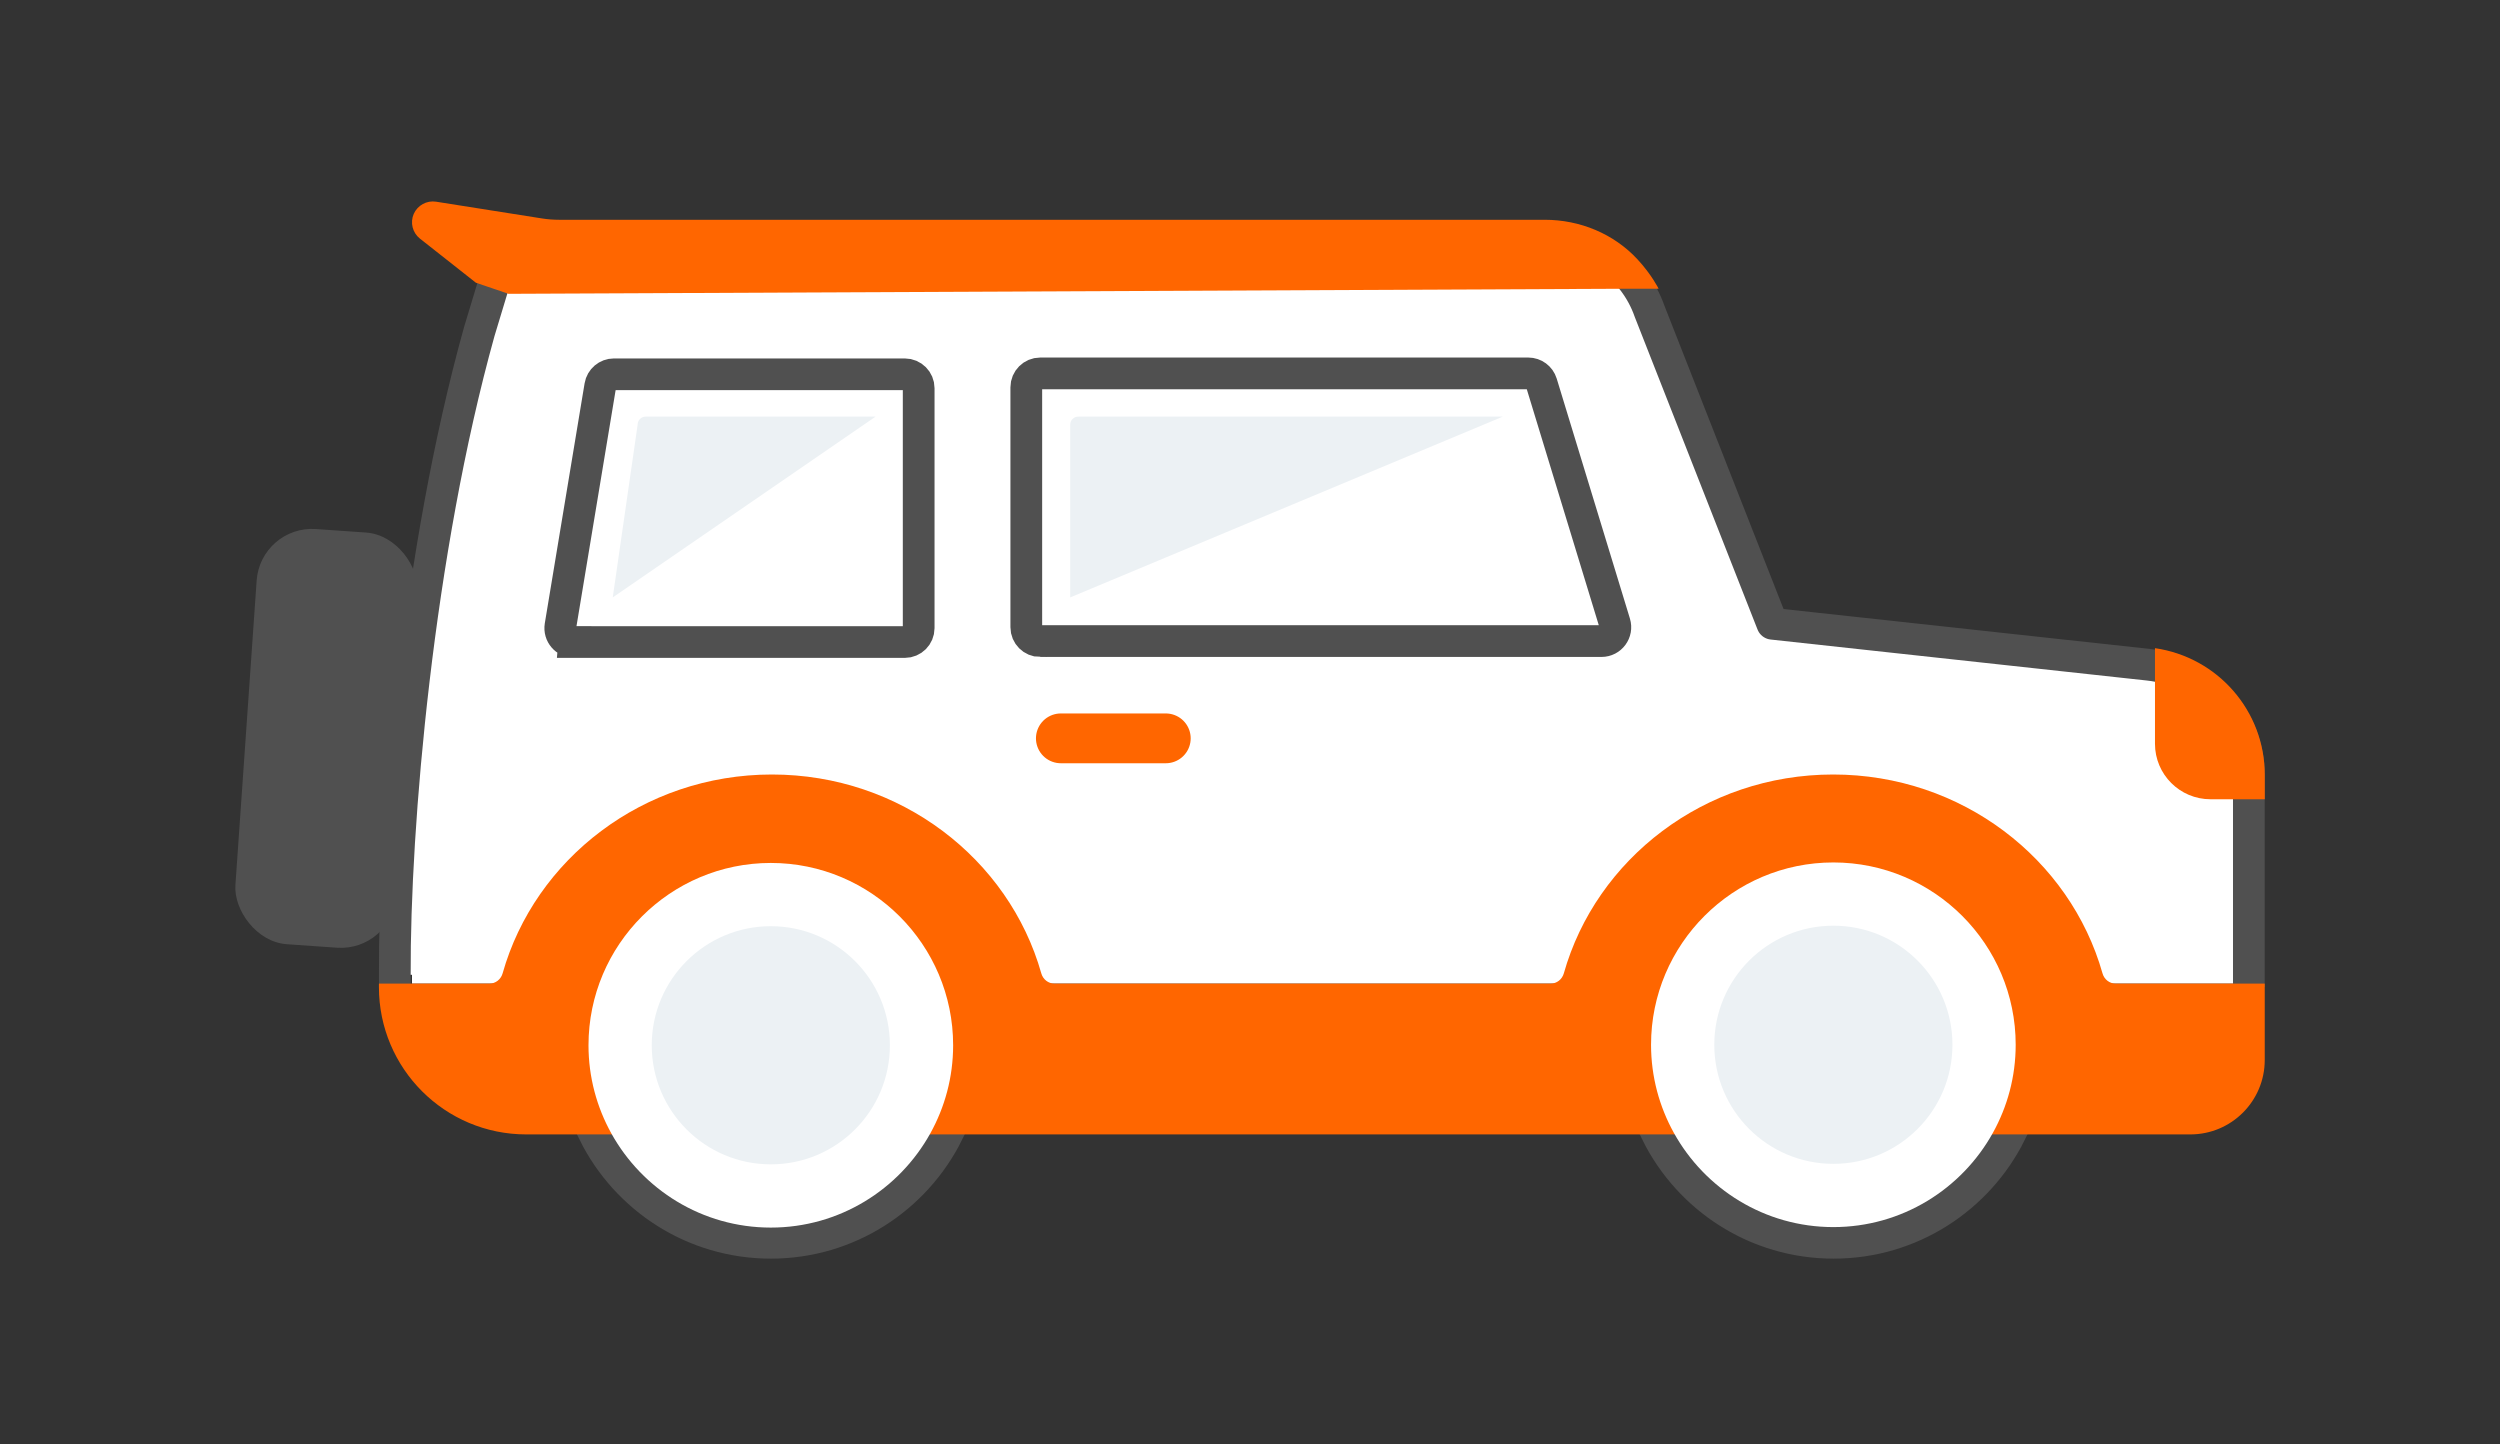
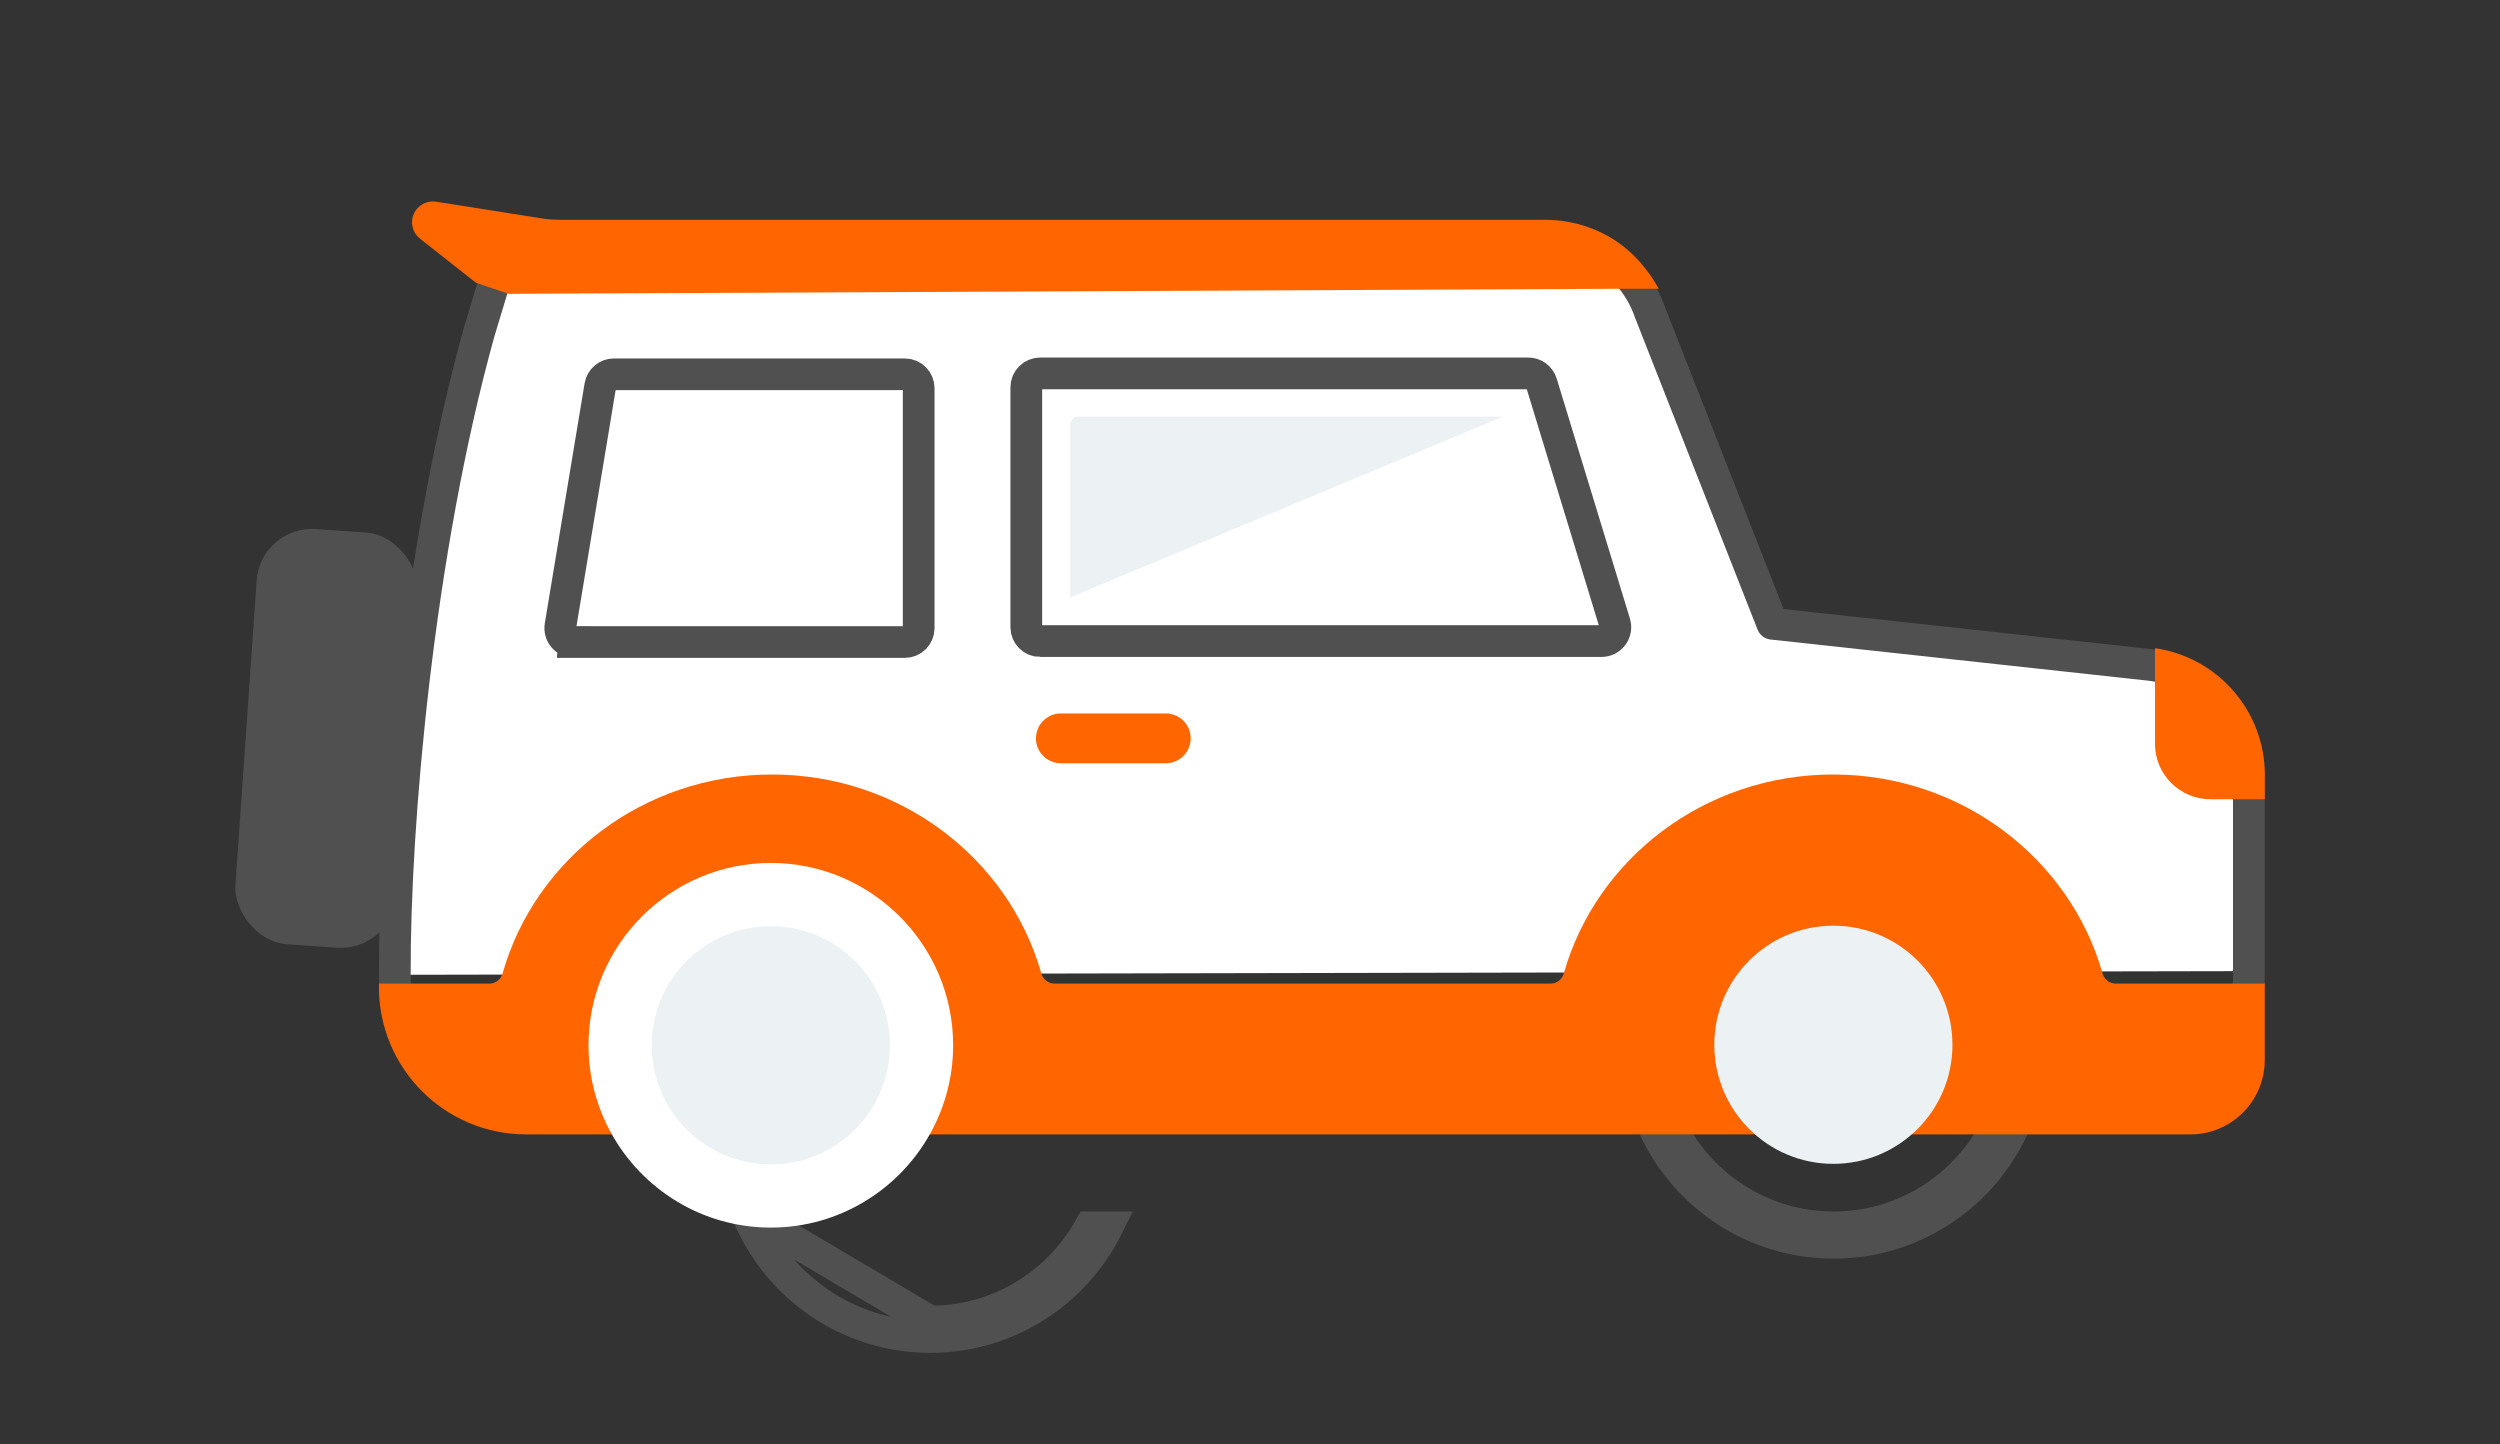
<svg xmlns="http://www.w3.org/2000/svg" id="Livello_1" data-name="Livello 1" viewBox="0 0 502 290">
  <rect x="0" y="0" width="502" height="290" fill="#333333" stroke="none" />
  <defs>
    <style>
      .cls-1 {
        stroke: #f60;
        stroke-linecap: round;
        stroke-width: 10px;
      }

      .cls-1, .cls-2 {
        fill: none;
      }

      .cls-1, .cls-3 {
        stroke-linejoin: round;
      }

      .cls-2, .cls-3 {
        stroke: #505050;
        stroke-width: 6.37px;
      }

      .cls-3 {
        stroke-linecap: square;
      }

      .cls-3, .cls-4 {
        fill: #fff;
      }

      .cls-5 {
        fill: #505050;
      }

      .cls-5, .cls-6, .cls-4, .cls-7 {
        stroke-width: 0px;
      }

      .cls-6 {
        fill: #f60;
      }

      .cls-7 {
        fill: #ecf1f4;
      }
    </style>
  </defs>
-   <rect class="cls-4" x="82.73" y="185.88" width="368.82" height="11.63" />
  <g>
    <rect class="cls-5" x="49.36" y="106.48" width="32.37" height="83.57" rx="11.14" ry="11.14" transform="translate(10.48 -4.2) rotate(3.99)" />
    <path class="cls-3" d="M79.28,195.74c-.13-30.09,4.66-84.99,16.95-129.13l3.35-11.08c1.42-4.7,5.75-7.92,10.67-7.92h199.96c9.46,0,17.9,5.98,21.03,14.91l24.64,62.73,75.54,8.23c11.31,1.23,20.15,10.68,20.15,22.05v39.47" />
    <path class="cls-2" d="M115.29,128.92h66.39c1.54,0,2.79-1.25,2.79-2.79v-48.18c0-1.54-1.25-2.79-2.79-2.79h-58.4c-1.36,0-2.53.99-2.75,2.33l-7.99,48.18c-.28,1.7,1.03,3.24,2.75,3.24Z" />
    <path class="cls-2" d="M208.88,128.73h112.7c1.87,0,3.21-1.81,2.66-3.6l-14.7-48.18c-.36-1.17-1.44-1.97-2.66-1.97h-98.01c-1.54,0-2.79,1.25-2.79,2.79v48.18c0,1.54,1.25,2.79,2.79,2.79Z" />
    <path class="cls-7" d="M301.76,83.66h-85.26c-.88,0-1.6.72-1.6,1.6v34.7" />
-     <path class="cls-7" d="M175.81,83.66h-46.17c-.88,0-1.6.72-1.6,1.6l-5,34.7" />
    <g>
      <path class="cls-2" d="M368.18,246.45c-13.77,0-25.78-7.65-32.03-18.92h-3.48c6.51,13.04,19.95,22.02,35.51,22.02s29.01-8.98,35.52-22.02h-3.48c-6.25,11.27-18.26,18.92-32.03,18.92Z" />
-       <path class="cls-2" d="M154.78,246.45c-13.77,0-25.78-7.65-32.03-18.92h-3.48c6.51,13.04,19.95,22.02,35.51,22.02s29.01-8.98,35.52-22.02h-3.48c-6.25,11.27-18.26,18.92-32.03,18.92Z" />
+       <path class="cls-2" d="M154.78,246.45h-3.48c6.51,13.04,19.95,22.02,35.51,22.02s29.01-8.98,35.52-22.02h-3.48c-6.25,11.27-18.26,18.92-32.03,18.92Z" />
      <path class="cls-6" d="M424.85,197.51c-1.26,0-2.33-.85-2.67-2.07-6.5-22.97-28.25-39.92-54.08-39.92s-47.58,16.95-54.08,39.92c-.34,1.21-1.41,2.07-2.67,2.07h-99.59c-1.26,0-2.33-.85-2.67-2.07-6.5-22.97-28.25-39.92-54.08-39.92s-47.58,16.95-54.08,39.92c-.34,1.21-1.41,2.07-2.67,2.07h-22.17v.7c0,16.34,13.24,29.58,29.58,29.58h334.15c8.25,0,14.94-6.69,14.94-14.94v-15.34h-29.91Z" />
      <path class="cls-4" d="M154.78,173.28c-20.19,0-36.61,16.42-36.61,36.61,0,6.41,1.67,12.44,4.58,17.69,6.25,11.27,18.26,18.92,32.03,18.92s25.78-7.65,32.03-18.92c2.91-5.25,4.58-11.27,4.58-17.69,0-20.19-16.42-36.61-36.61-36.61Z" />
-       <path class="cls-4" d="M368.14,173.18c-20.19,0-36.61,16.42-36.61,36.61,0,6.41,1.67,12.44,4.58,17.69,6.25,11.27,18.26,18.92,32.03,18.92s25.78-7.65,32.03-18.92c2.91-5.25,4.58-11.27,4.58-17.69,0-20.19-16.42-36.61-36.61-36.61Z" />
      <circle class="cls-7" cx="154.78" cy="209.89" r="23.91" />
      <circle class="cls-7" cx="368.14" cy="209.79" r="23.91" />
    </g>
    <line class="cls-1" x1="213.02" y1="148.26" x2="234.09" y2="148.26" />
    <path class="cls-6" d="M432.72,130.16v19.19c0,6.15,4.99,11.14,11.14,11.14h10.89s.01-.03.02-.04v-4.83c0-12.86-9.42-23.63-22.05-25.47Z" />
    <path class="cls-6" d="M102.11,59l224.19-1.02h6.75s-1.36-2.79-4.23-5.89c-4.78-5.17-11.59-7.96-18.63-7.96H112.24c-1.15,0-2.3-.09-3.43-.27l-21.25-3.36c-1.87-.29-3.71.72-4.48,2.45-.76,1.74-.25,3.78,1.24,4.96l11.24,8.86" />
  </g>
</svg>